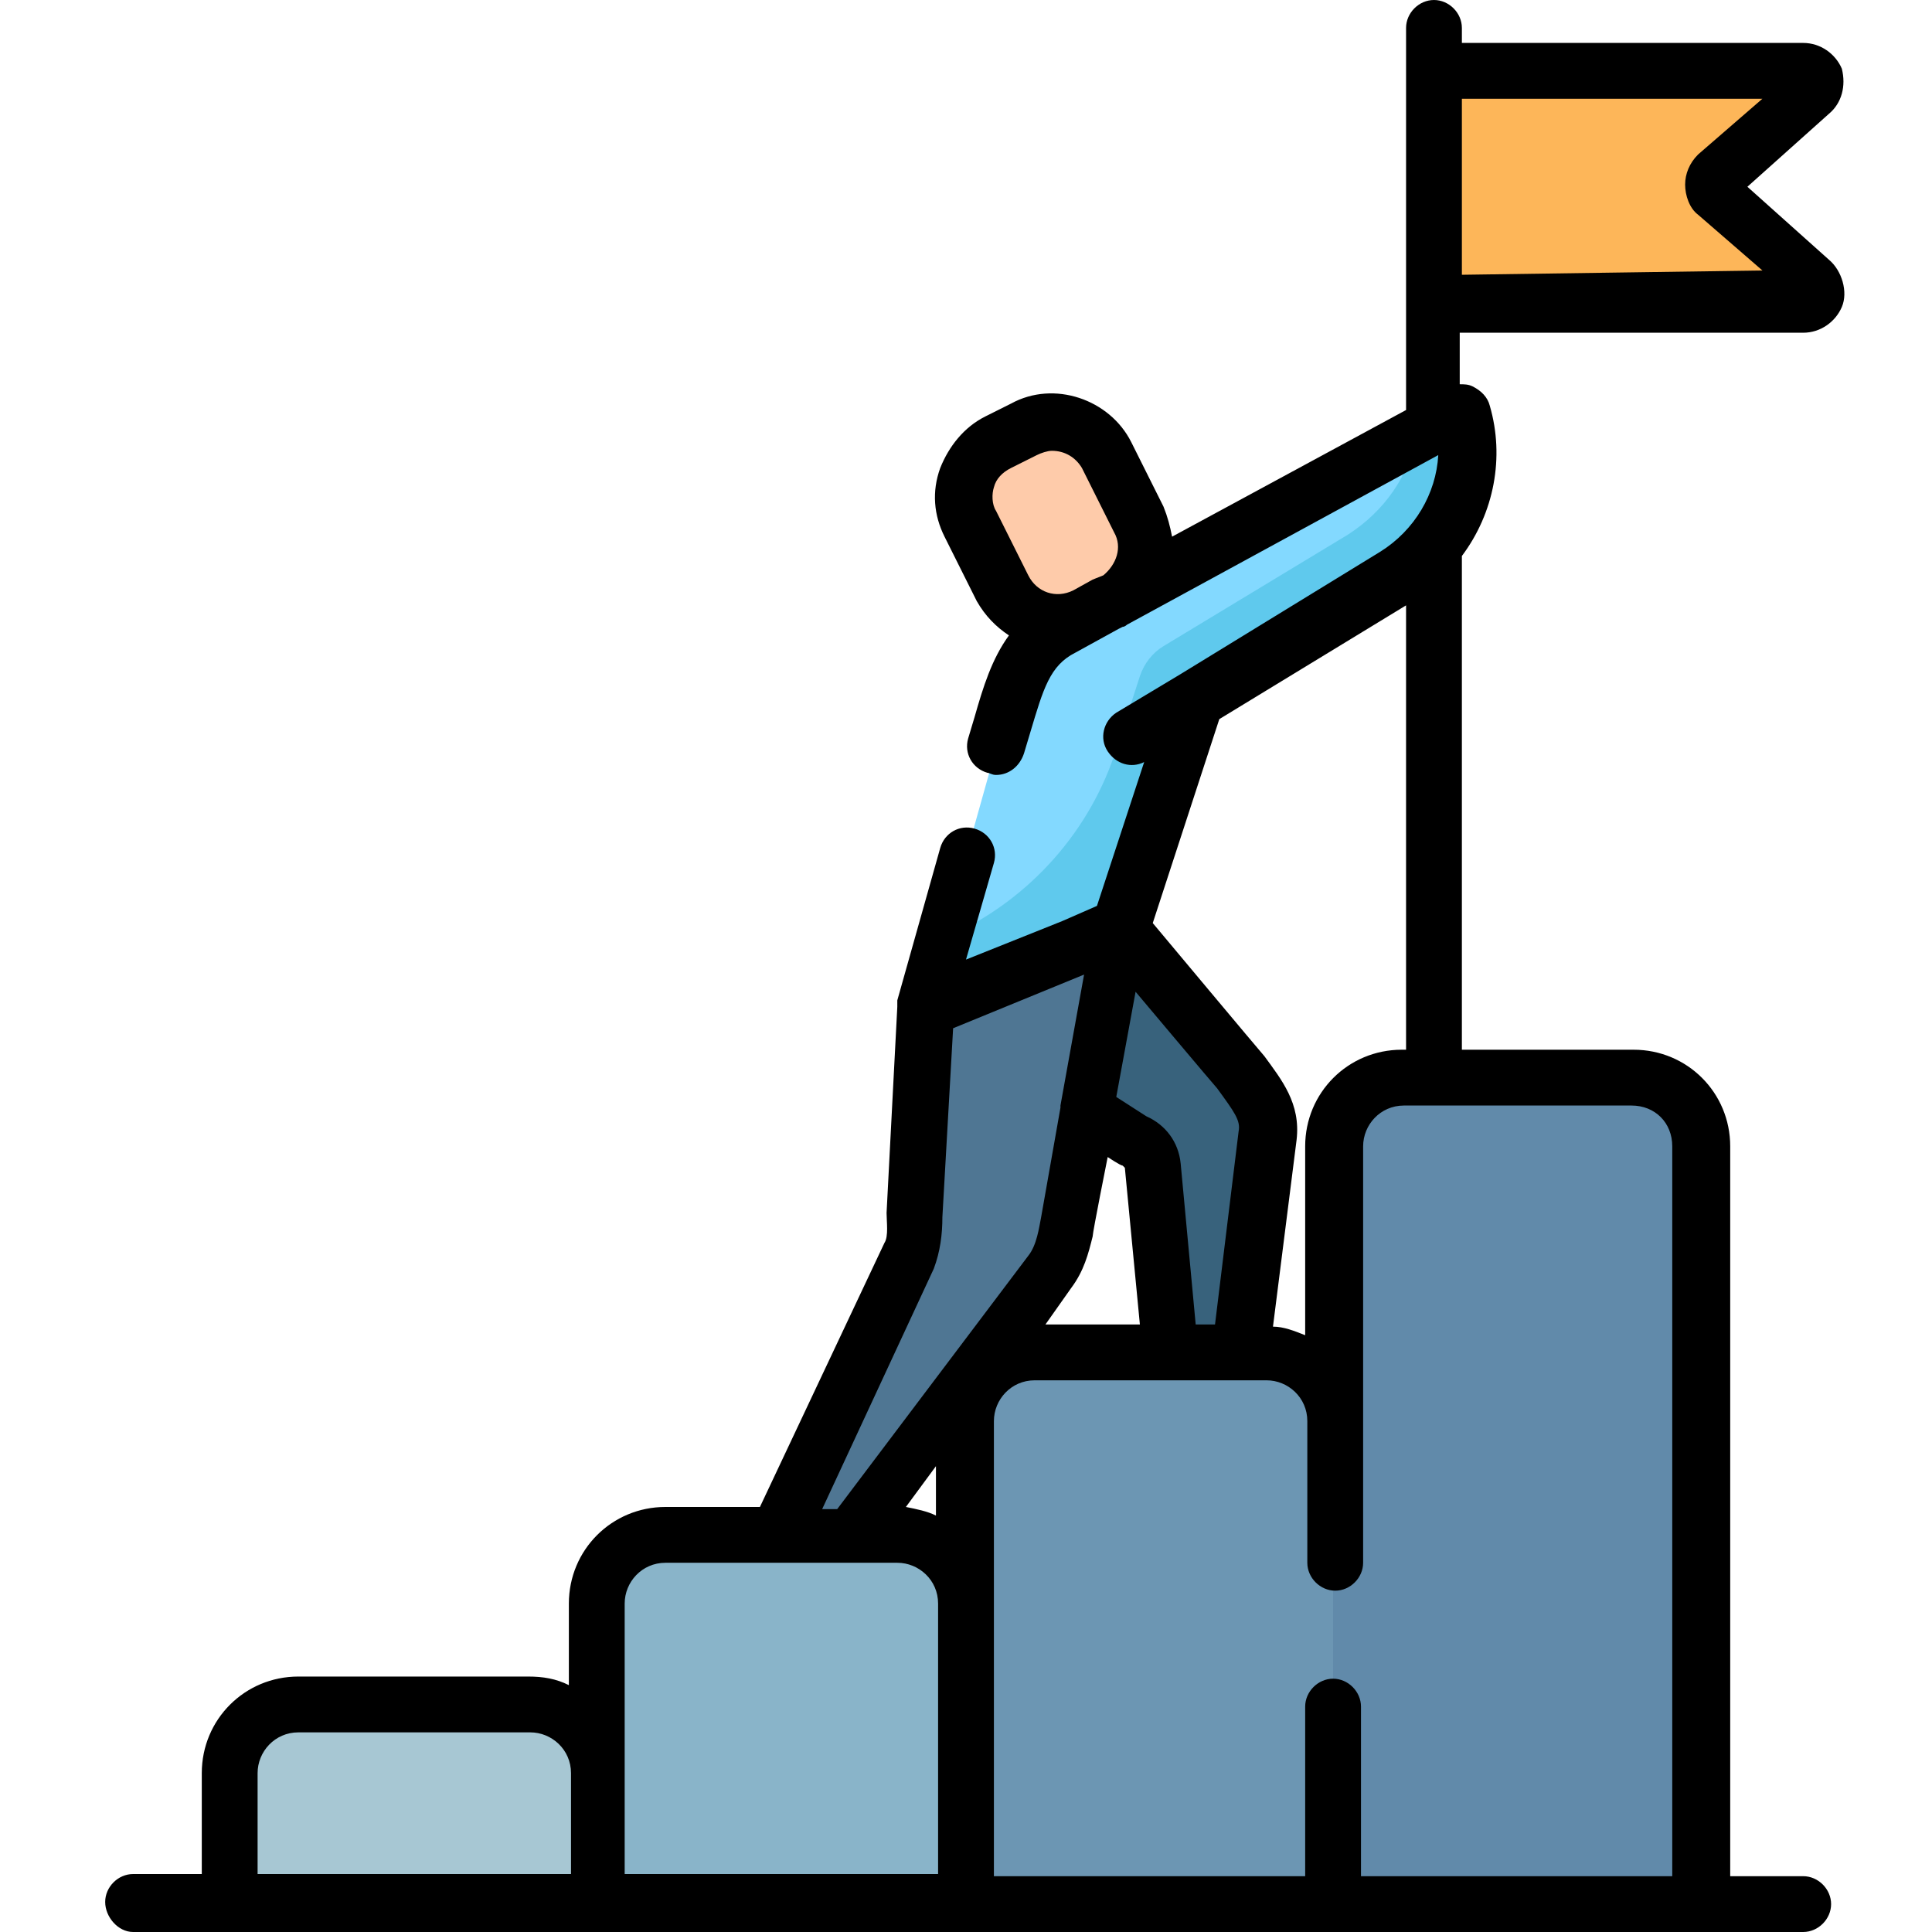
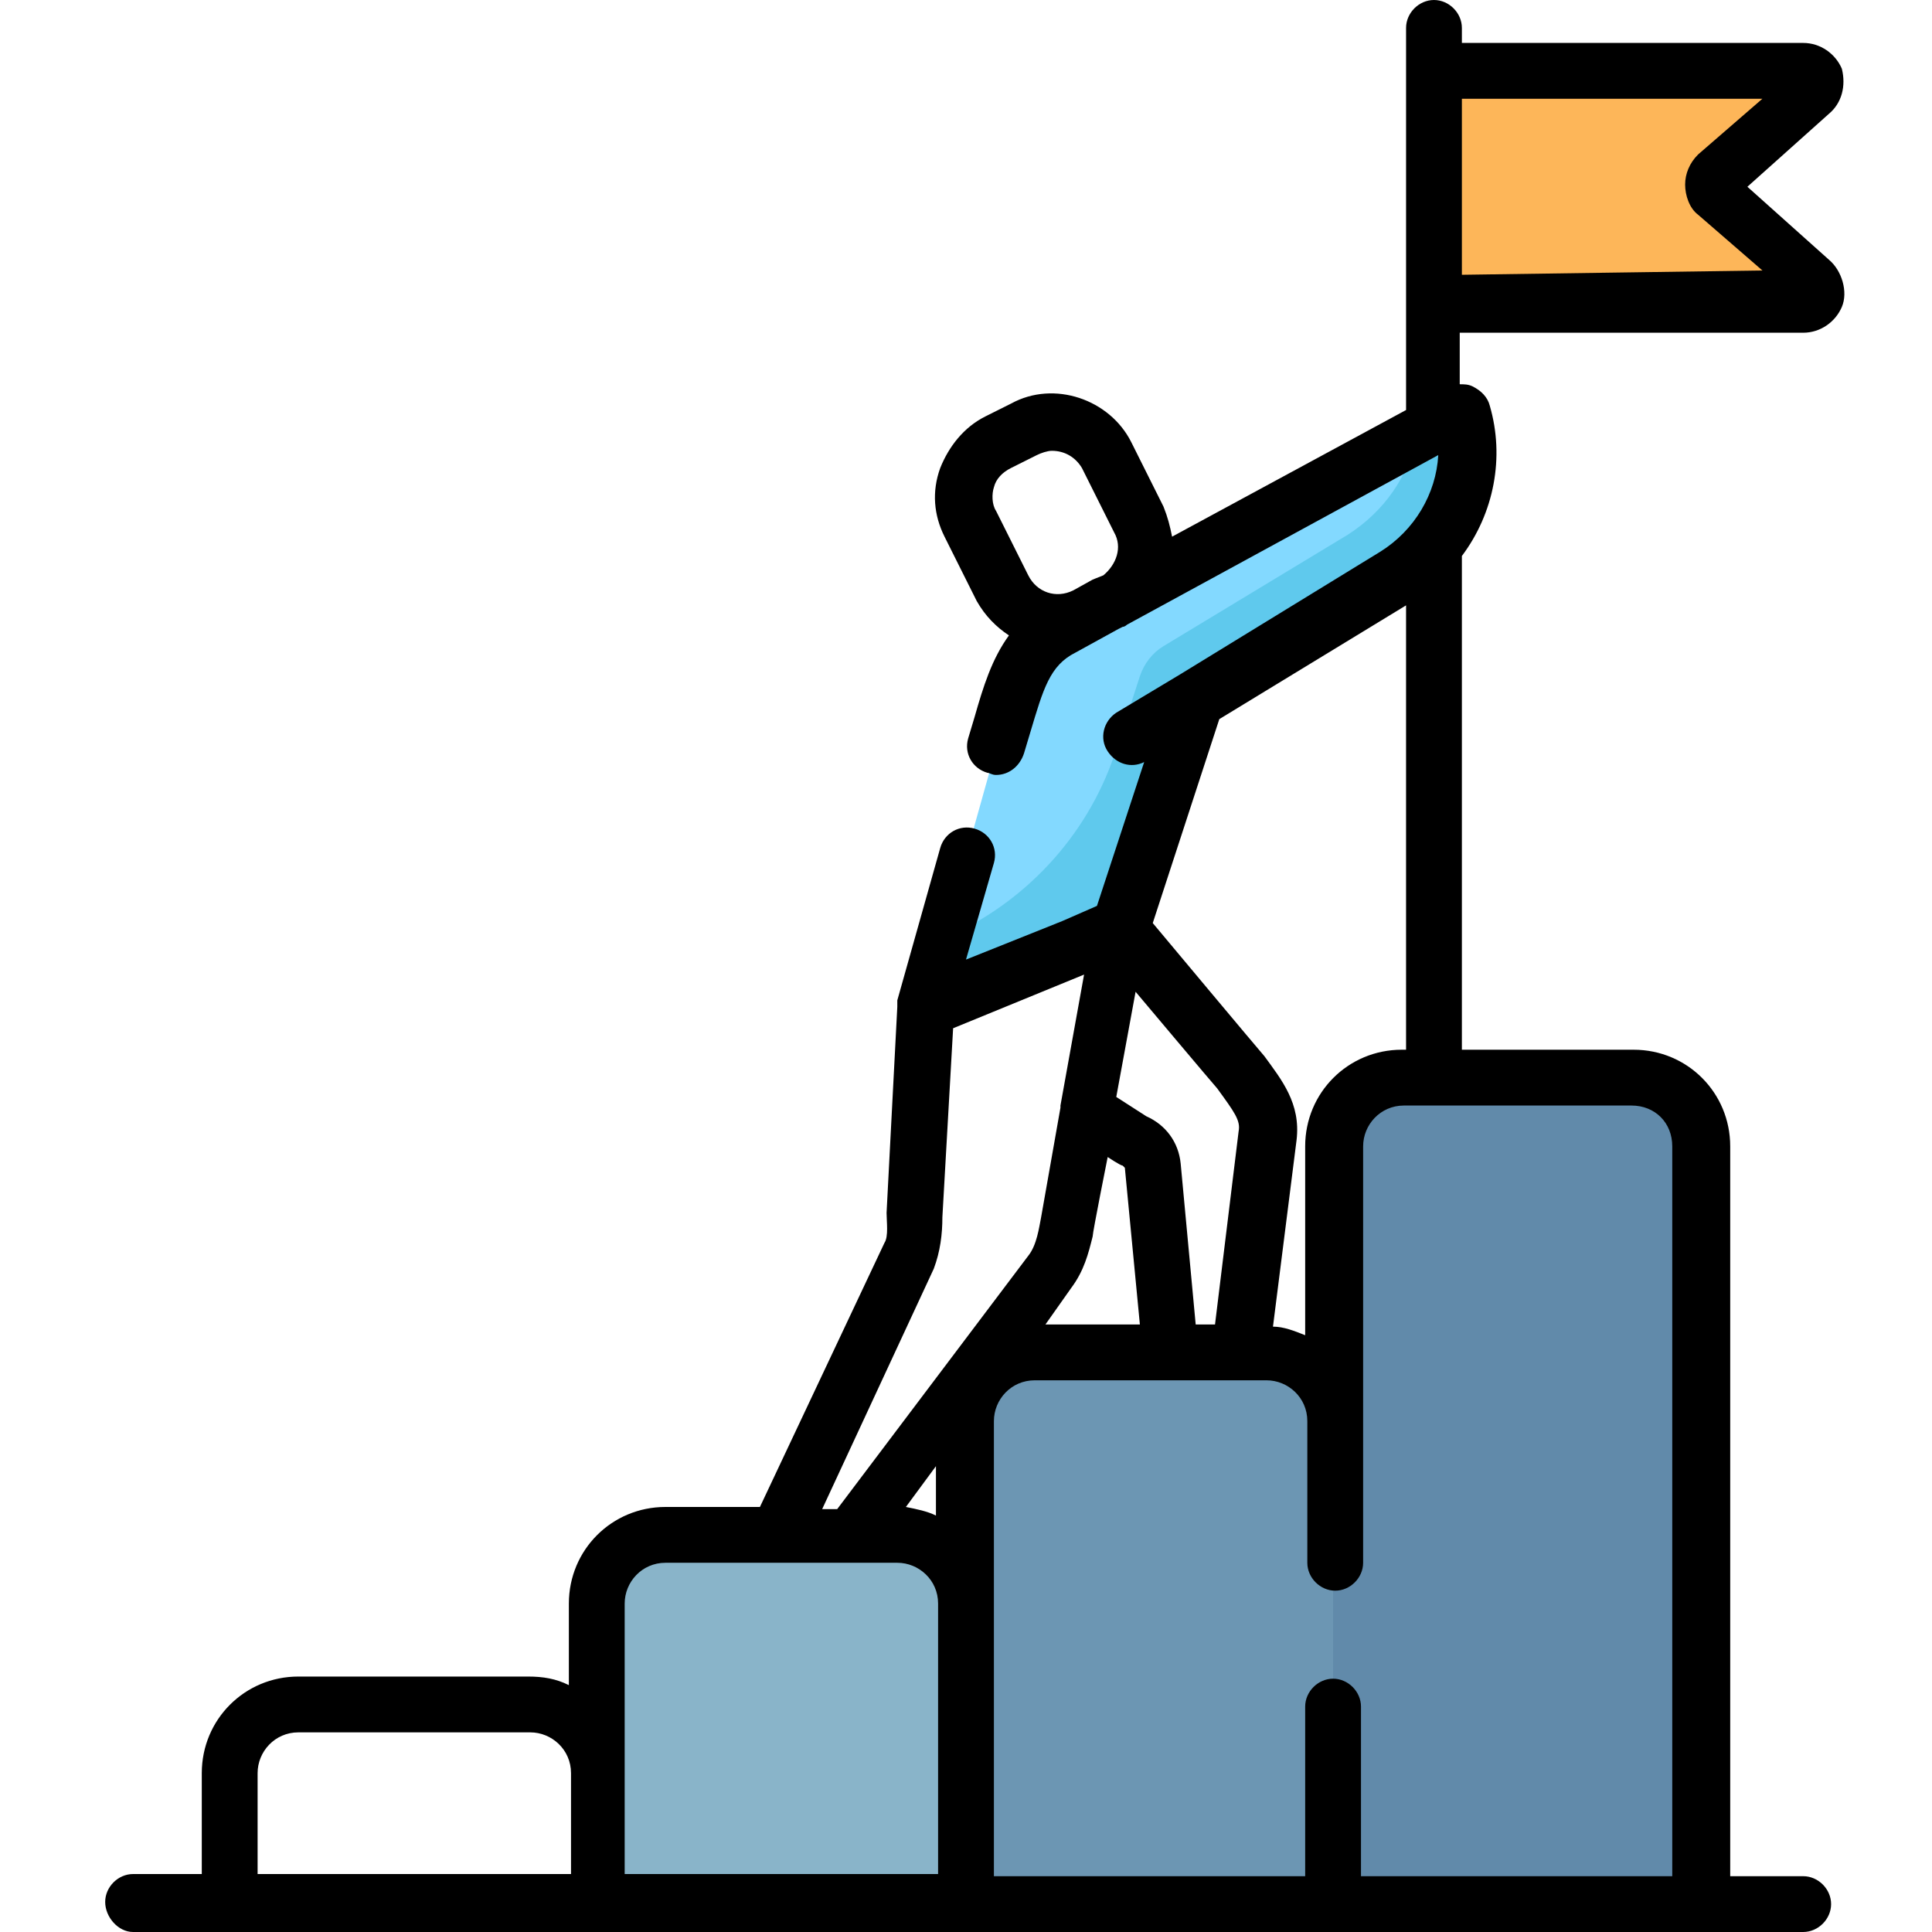
<svg xmlns="http://www.w3.org/2000/svg" version="1.1" id="Слой_1" x="0px" y="0px" viewBox="0 0 90 90" style="enable-background:new 0 0 90 90;" xml:space="preserve">
  <style type="text/css">
	.st0{fill:#A7C7D3;}
	.st1{fill:#89B4C9;}
	.st2{fill:#6C96B3;}
	.st3{fill:#618AAA;}
	.st4{fill:#FDB659;}
	.st5{fill:#83D9FF;}
	.st6{fill:#5FC9ED;}
	.st7{fill:#38627C;}
	.st8{fill:#4F7693;}
	.st9{fill:#FECBAA;}
</style>
-   <path class="st0" d="M27.8,88.7H10.7v-6c0-1.8,1.4-3.2,3.2-3.2h10.8c1.8,0,3.2,1.4,3.2,3.2V88.7z" />
  <path class="st1" d="M45,88.7H27.8V74.7c0-1.8,1.4-3.2,3.2-3.2h10.8c1.8,0,3.2,1.4,3.2,3.2V88.7z" />
  <path class="st2" d="M62.1,88.7H45V66.2c0-1.8,1.4-3.2,3.2-3.2h10.8c1.8,0,3.2,1.4,3.2,3.2V88.7z" />
  <path class="st3" d="M79.2,88.7H62.1V53.4c0-1.8,1.4-3.2,3.2-3.2H76c1.8,0,3.2,1.4,3.2,3.2V88.7z" />
  <path class="st4" d="M66.7,14.1H84c0.5,0,0.8-0.7,0.4-1l-4.5-3.9c-0.3-0.2-0.3-0.6,0-0.9l4.5-3.9c0.4-0.4,0.2-1-0.4-1H66.7V14.1z" />
  <path class="st5" d="M68.1,19.1L49.4,29.3c-1.7,0.9-2.1,2.5-2.7,4.5L43,47l9.1-3.7l3.5-10.7l9.4-5.7C67.7,25.3,68.9,22.1,68.1,19.1z  " />
  <path class="st6" d="M68.1,19.1L66,20.3c-0.4,1.9-1.5,3.5-3.2,4.6l-8.6,5.2c-0.5,0.3-0.9,0.8-1.1,1.4l-1.2,3.7  c-1.3,3.8-4.2,6.9-7.9,8.5L43,47l9.1-3.7l3.5-10.7l9.4-5.7C67.7,25.3,68.9,22.1,68.1,19.1z" />
-   <path class="st7" d="M52.1,43.2l5.4,6.4c0.9,1.2,1.7,2,1.5,3.3l-1.3,10.2h-3.3l-0.9-8.7c-0.1-0.5-0.4-1-0.9-1.2L43,47L52.1,43.2z" />
-   <path class="st8" d="M43,47l-0.5,9.6c0,0.8,0.1,1.3-0.2,1.9l-6.2,13h3.5l9.3-12.4c0.5-0.6,0.6-1.5,0.8-2.3l2.5-13.7L43,47z" />
-   <path class="st9" d="M51.5,21.2l1.5,3c0.7,1.4,0.2,3.1-1.2,3.8l-1.2,0.6c-1.4,0.7-3.1,0.2-3.8-1.2l-1.5-3c-0.7-1.4-0.2-3.1,1.2-3.8  l1.2-0.6C49,19.3,50.7,19.8,51.5,21.2z" />
  <path d="M85.2,12.1l-3.8-3.4l3.8-3.4C85.8,4.8,86,4,85.8,3.2C85.5,2.5,84.8,2,84,2H68.1V1.3c0-0.7-0.6-1.3-1.3-1.3s-1.3,0.6-1.3,1.3  v17.8L54.6,25c-0.1-0.5-0.2-0.9-0.4-1.4l-1.5-3c-1-2-3.6-2.9-5.6-1.8l-1.2,0.6c-1,0.5-1.7,1.4-2.1,2.4C43.4,22.9,43.5,24,44,25  l1.5,3c0.4,0.7,0.9,1.2,1.5,1.6c-0.8,1.1-1.2,2.4-1.6,3.8l-0.3,1c-0.2,0.7,0.2,1.4,0.9,1.6c0.1,0,0.2,0.1,0.4,0.1  c0.6,0,1.1-0.4,1.3-1l0.3-1c0.6-2,0.9-3.1,2.1-3.7l2-1.1l0.2-0.1c0.1,0,0.2-0.1,0.2-0.1L67,21.2c-0.1,1.8-1.1,3.5-2.7,4.5L55,31.4  c0,0,0,0,0,0L52,33.2c-0.6,0.4-0.8,1.2-0.4,1.8c0.4,0.6,1.1,0.8,1.7,0.5l-2.2,6.7l-1.6,0.7L45,44.7l1.3-4.5c0.2-0.7-0.2-1.4-0.9-1.6  c-0.7-0.2-1.4,0.2-1.6,0.9l-2,7.1c0,0.1,0,0.2,0,0.3l-0.5,9.6c0,0.4,0.1,1.1-0.1,1.4l-5.8,12.3H31c-2.5,0-4.5,2-4.5,4.5v3.8  c-0.6-0.3-1.2-0.4-1.9-0.4H13.9c-2.5,0-4.5,2-4.5,4.5v4.7H6.2c-0.7,0-1.3,0.6-1.3,1.3S5.5,90,6.2,90H84c0.7,0,1.3-0.6,1.3-1.3  s-0.6-1.3-1.3-1.3h-3.4v-34c0-2.5-2-4.5-4.5-4.5h-8v-23c1.5-2,2-4.6,1.3-7c-0.1-0.4-0.4-0.7-0.8-0.9c-0.2-0.1-0.4-0.1-0.6-0.1v-2.4  H84c0.8,0,1.5-0.5,1.8-1.2S85.8,12.6,85.2,12.1z M46.3,22.7c0.1-0.4,0.4-0.7,0.8-0.9l1.2-0.6c0.2-0.1,0.5-0.2,0.7-0.2  c0.6,0,1.1,0.3,1.4,0.8l1.5,3c0.4,0.7,0.1,1.5-0.5,2L50.9,27L50,27.5c-0.8,0.4-1.7,0.1-2.1-0.7l-1.5-3C46.2,23.5,46.2,23,46.3,22.7z   M43.6,70.6c-0.4-0.2-0.9-0.3-1.4-0.4l1.4-1.9V70.6z M49.9,60c0.6-0.8,0.8-1.6,1-2.4c0-0.2,0.7-3.7,0.7-3.7s0.6,0.4,0.7,0.4  c0,0,0.1,0.1,0.1,0.1l0.7,7.3h-4.4L49.9,60z M57.7,52.7l-1.1,9h-0.9l-0.7-7.5c-0.1-1-0.7-1.8-1.6-2.2L52,51.1l0.9-4.9  c0,0,3.7,4.4,3.8,4.5C57.5,51.8,57.8,52.2,57.7,52.7z M43.5,59.1c0.3-0.8,0.4-1.6,0.4-2.4l0.5-8.8l6.1-2.5l-1.1,6.1c0,0,0,0,0,0.1  l-0.9,5.1c-0.1,0.5-0.2,1.3-0.6,1.8l-8.9,11.8h-0.7L43.5,59.1z M12,82.6c0-1,0.8-1.9,1.9-1.9h10.8c1,0,1.9,0.8,1.9,1.9v4.7H12V82.6z   M29.1,82.6v-7.9c0-1,0.8-1.9,1.9-1.9h10.8c1,0,1.9,0.8,1.9,1.9v12.6H29.1L29.1,82.6L29.1,82.6z M77.9,53.4v34H63.4v-7.9  c0-0.7-0.6-1.3-1.3-1.3c-0.7,0-1.3,0.6-1.3,1.3v7.9H46.3V66.2c0-1,0.8-1.9,1.9-1.9h10.8c1,0,1.9,0.8,1.9,1.9v6.6  c0,0.7,0.6,1.3,1.3,1.3c0.7,0,1.3-0.6,1.3-1.3V53.4c0-1,0.8-1.9,1.9-1.9h1.5c0,0,0,0,0,0c0,0,0,0,0,0H76  C77.1,51.5,77.9,52.3,77.9,53.4z M65.3,48.9c-2.5,0-4.5,2-4.5,4.5v8.8c-0.5-0.2-1-0.4-1.5-0.4l1.1-8.7c0.2-1.7-0.7-2.8-1.5-3.9  c-0.1-0.1-5.2-6.2-5.2-6.2l3.1-9.5l8.7-5.3v20.7H65.3z M68.1,12.8V4.6h14l-3,2.6c-0.4,0.4-0.6,0.9-0.6,1.4s0.2,1.1,0.6,1.4l3,2.6  L68.1,12.8L68.1,12.8z" />
</svg>